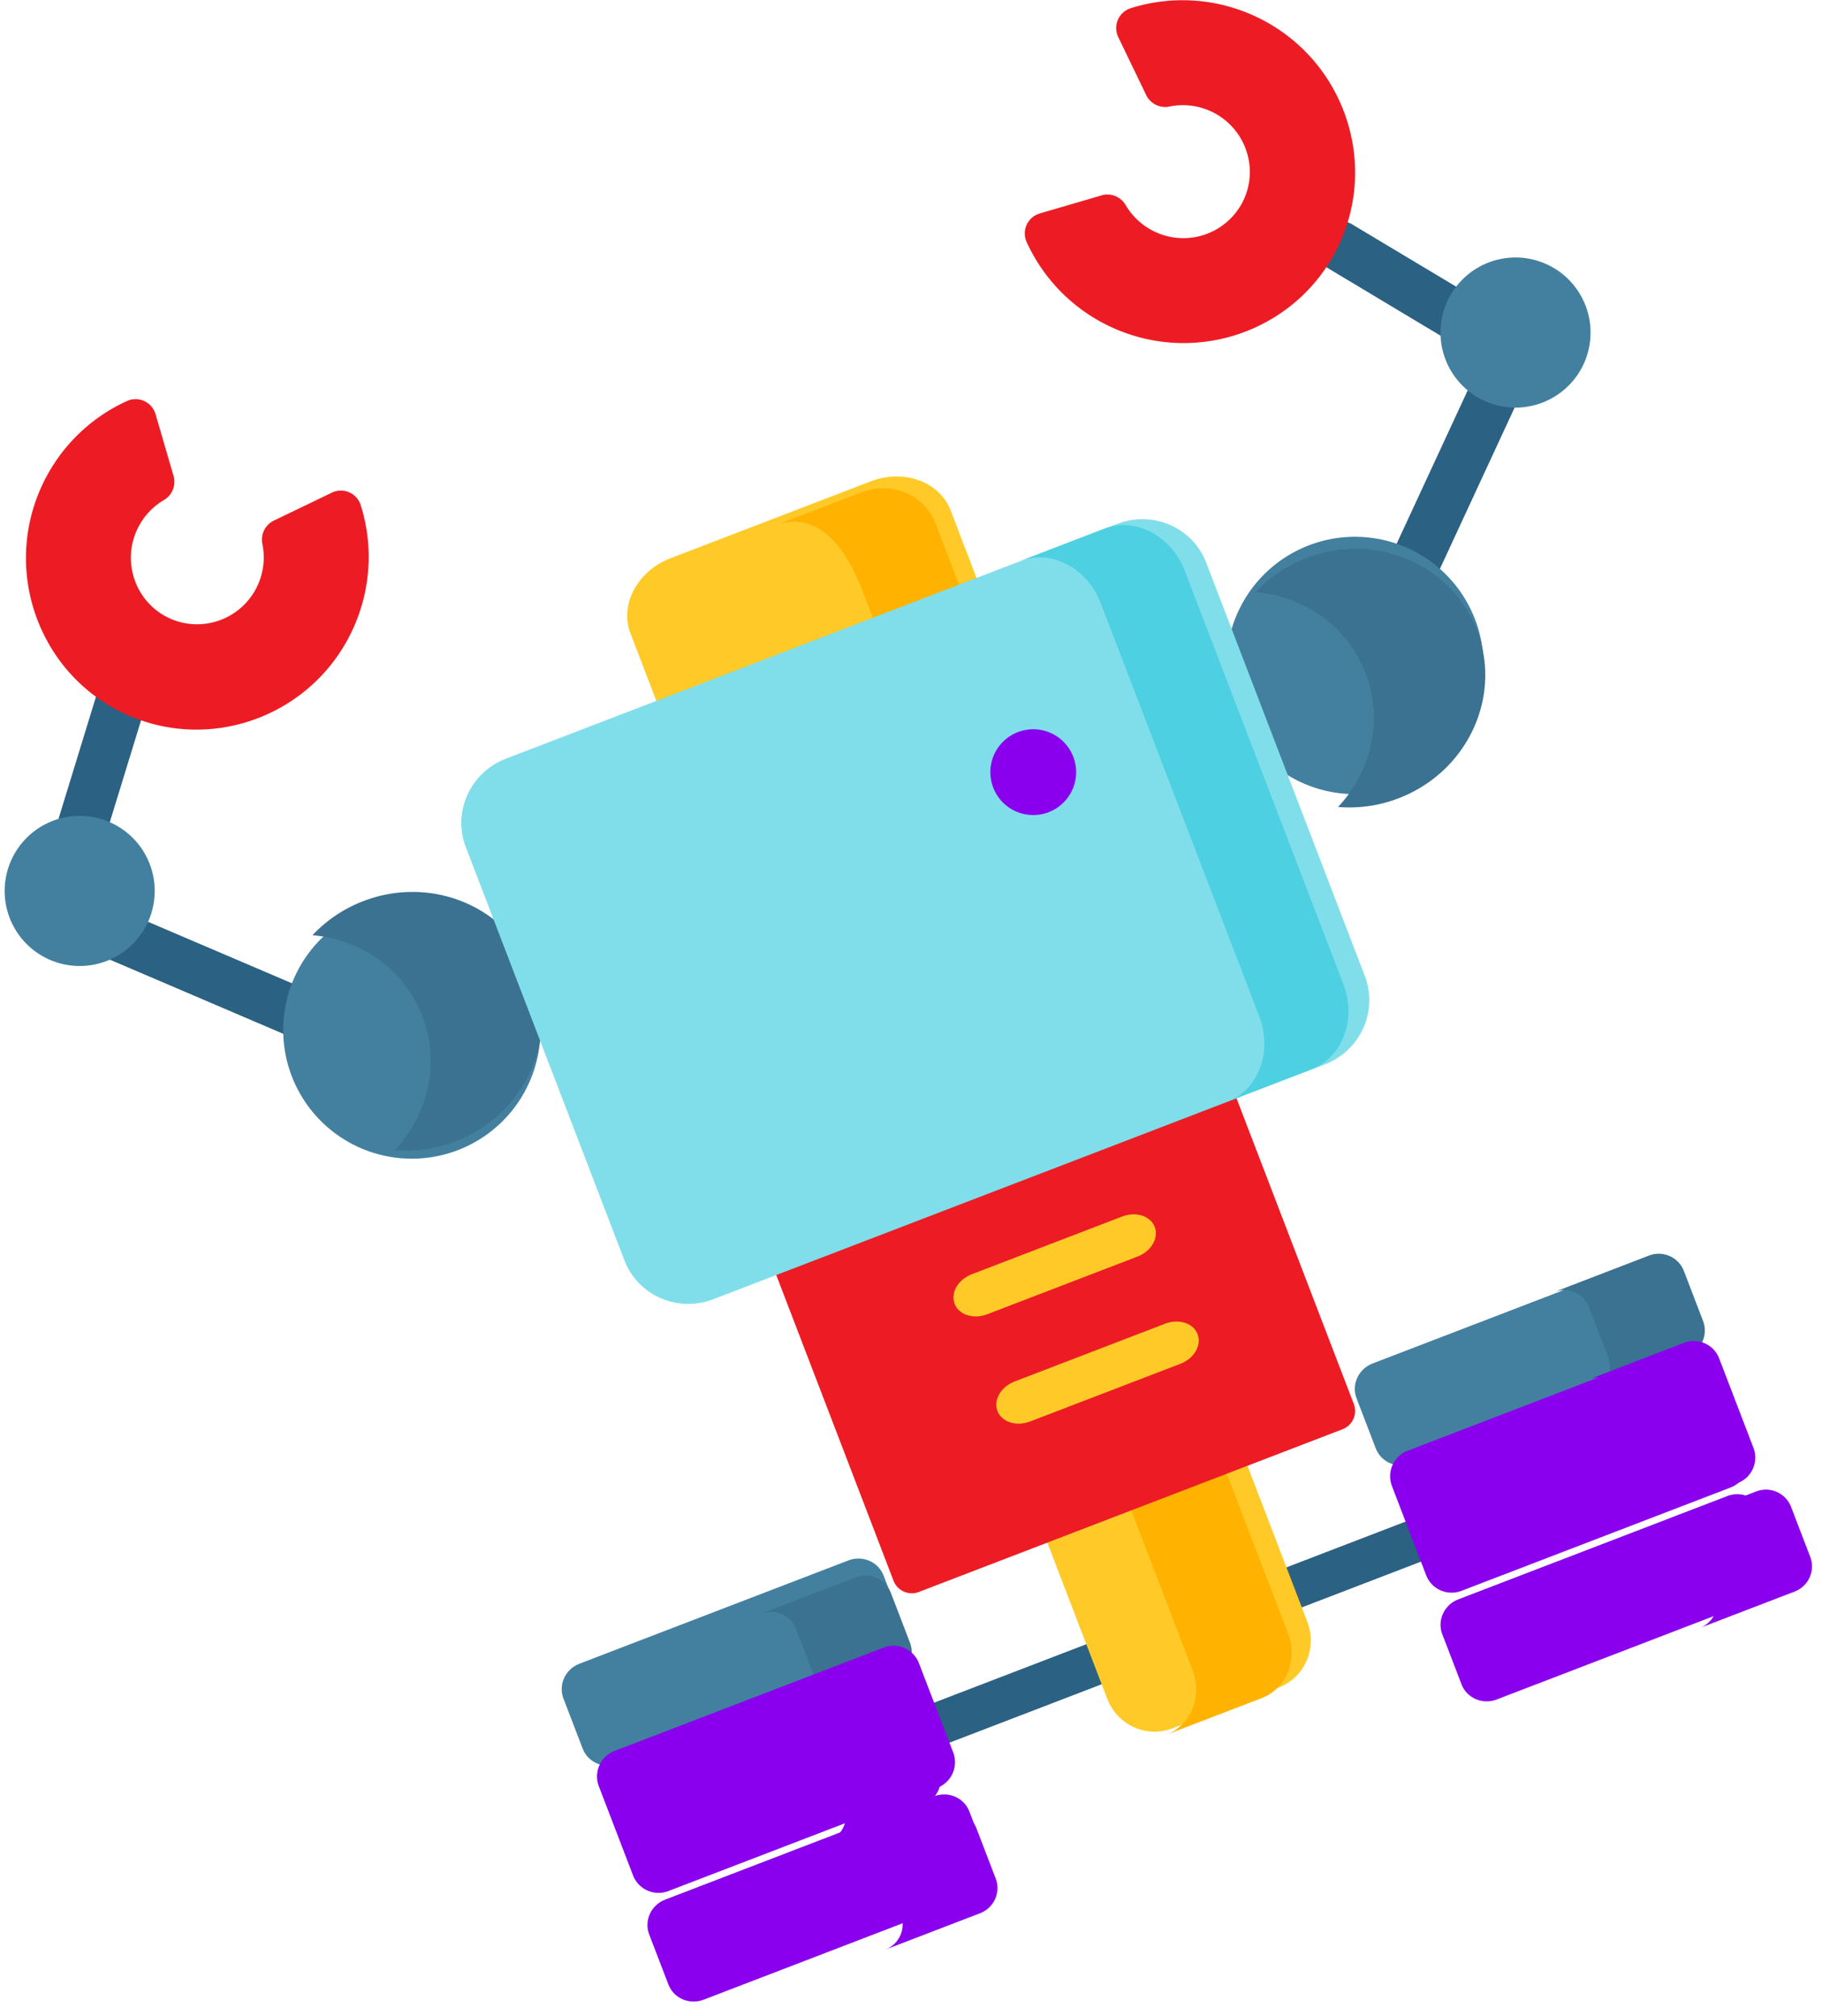
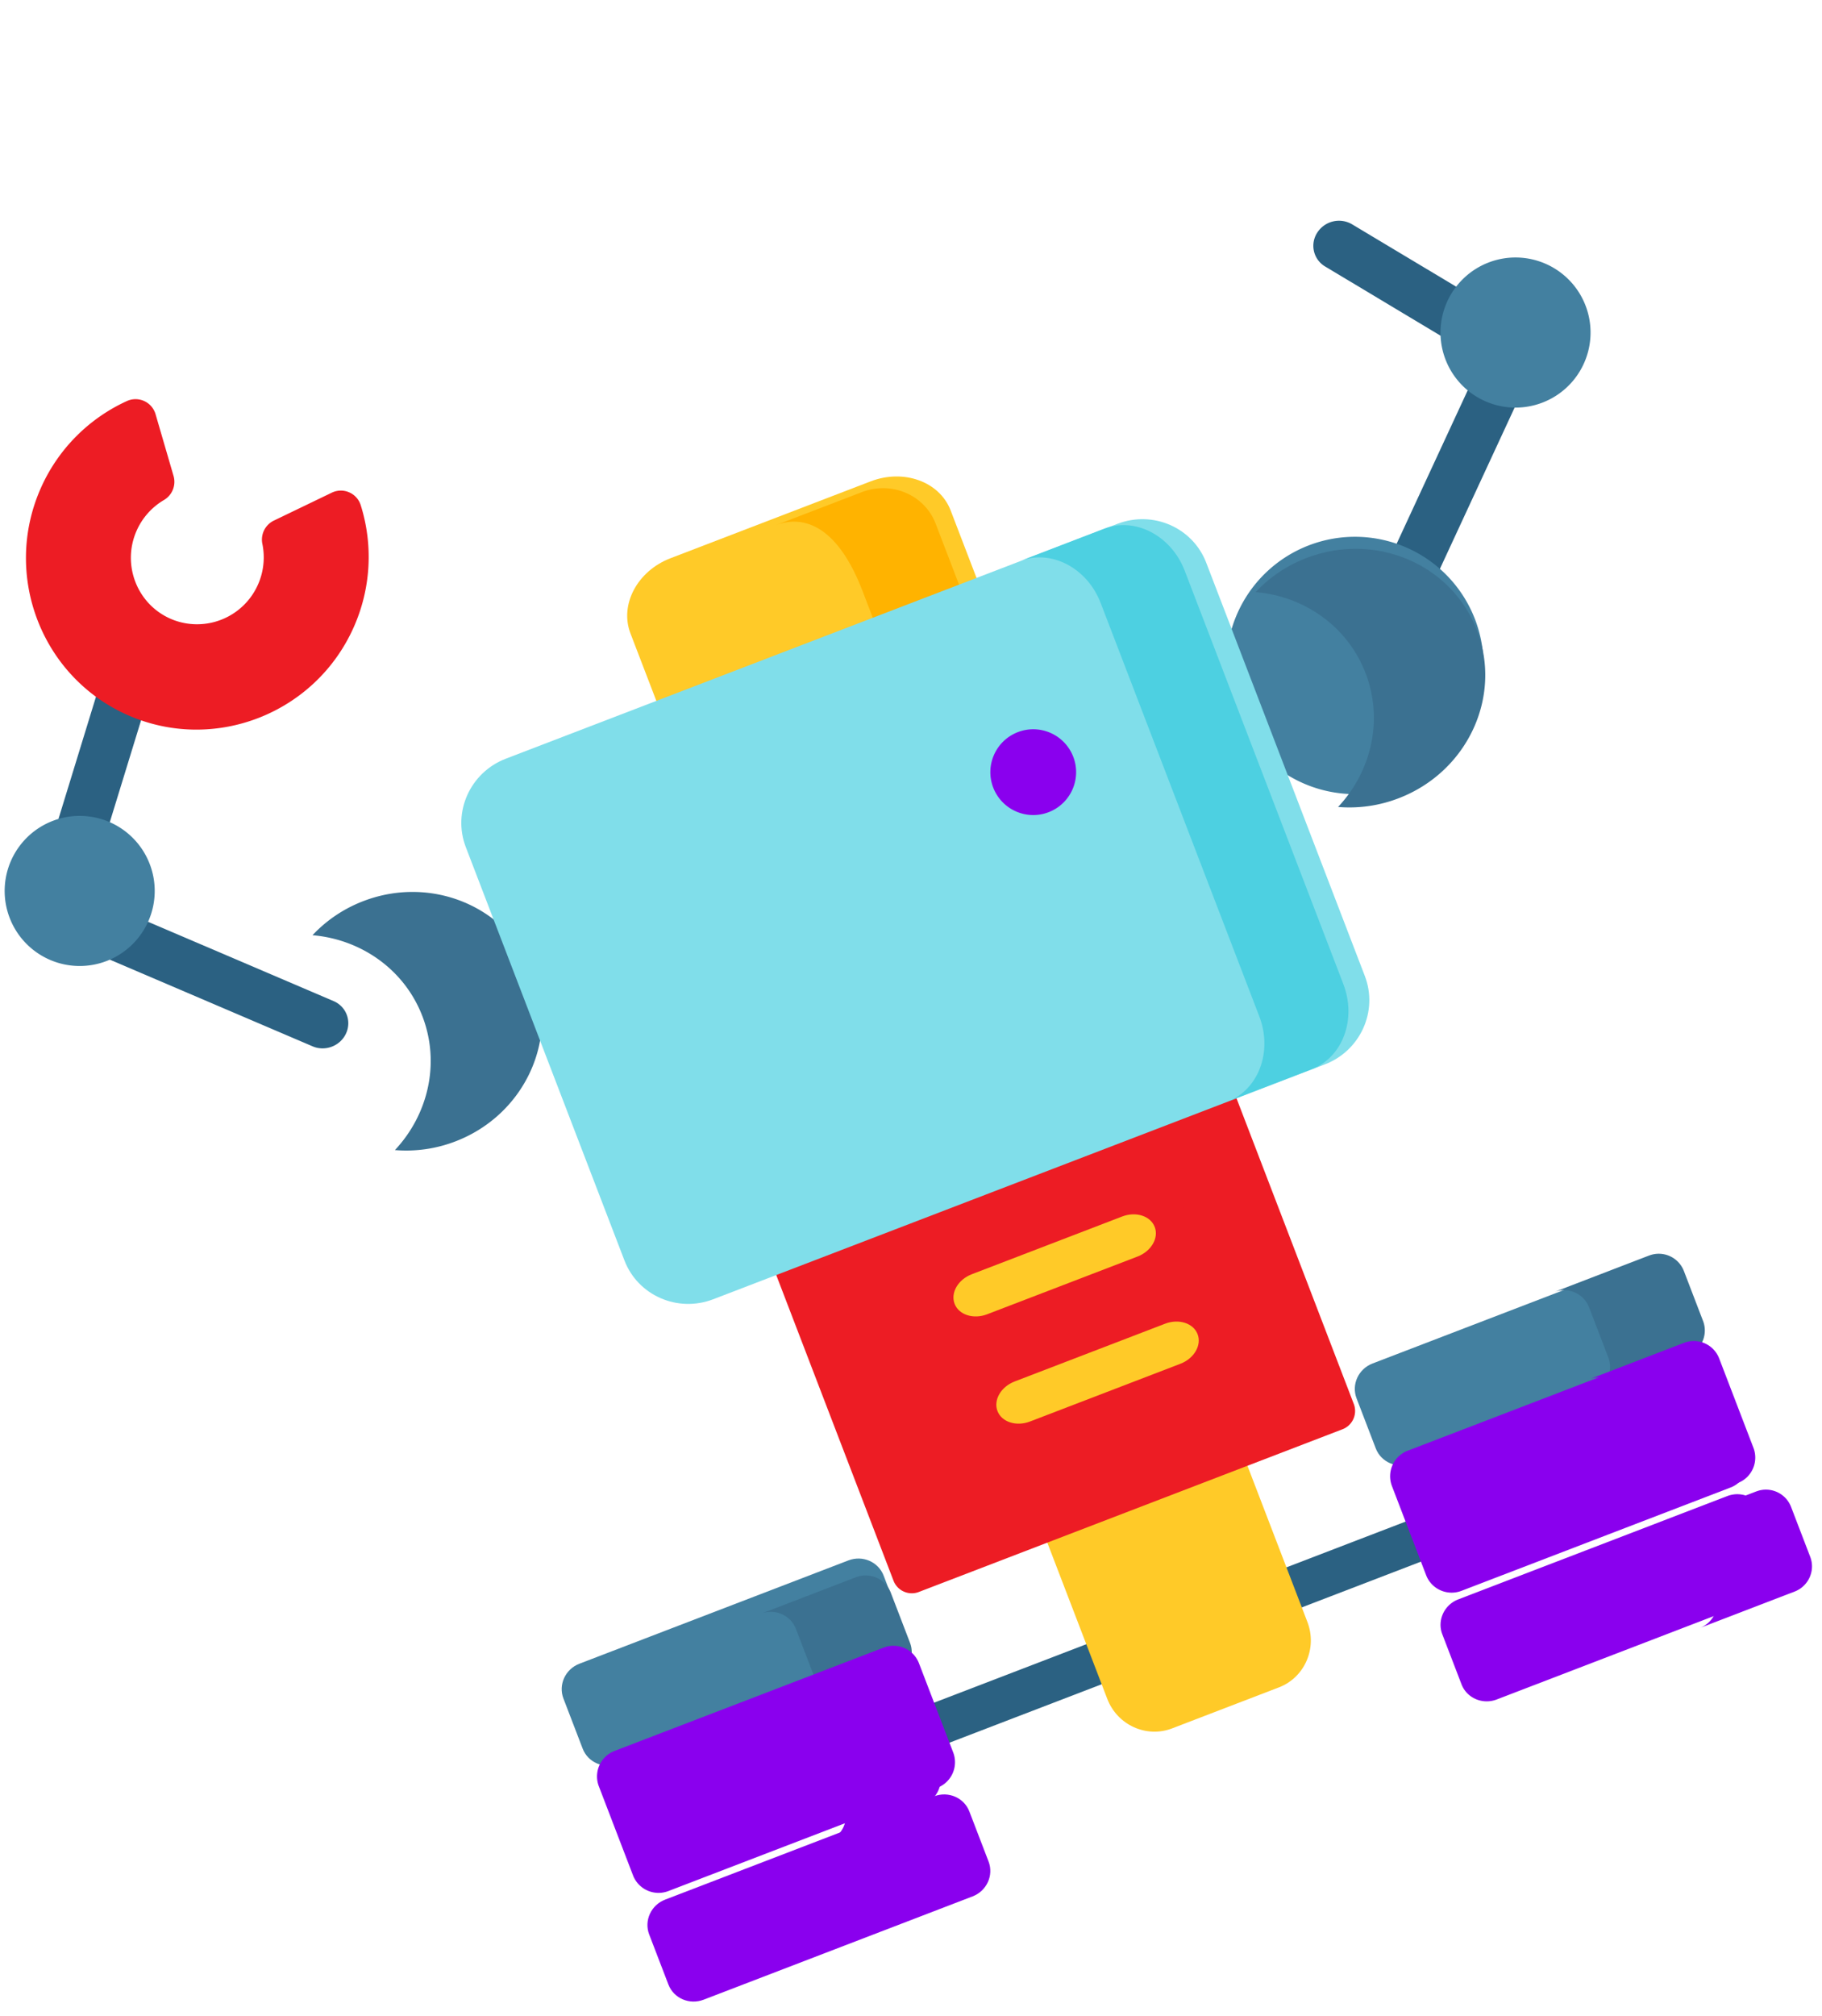
<svg xmlns="http://www.w3.org/2000/svg" width="85" height="94" viewBox="0 0 85 94">
  <g fill="none" fill-rule="nonzero">
    <g fill="#2B6182">
      <path d="M3.01 41.244a1.2 1.2 0 0 0 .75-.038c.332-.127.605-.399.715-.759l2.318-7.546a1.123 1.123 0 0 0-.786-1.417 1.204 1.204 0 0 0-1.465.797l-2.317 7.546a1.122 1.122 0 0 0 .784 1.417zM4.422 41.923a1.206 1.206 0 0 0-1.558.6c-.27.581-.01 1.258.58 1.51l11.14 4.76c.295.126.617.122.9.014.281-.109.523-.32.658-.612.27-.583.01-1.26-.58-1.512l-11.14-4.76zM68.137 16.212c.322.193.707.212 1.04.085a1.2 1.2 0 0 0 .581-.474 1.124 1.124 0 0 0-.364-1.58l-6.318-3.784a1.204 1.204 0 0 0-1.623.389 1.122 1.122 0 0 0 .365 1.578l6.319 3.786zM68.621 17.88l-4.356 9.399c-.27.582-.01 1.259.58 1.512.295.126.617.122.899.013.281-.108.524-.32.659-.612l4.356-9.399a1.12 1.12 0 0 0-.58-1.511 1.205 1.205 0 0 0-1.558.598z" />
    </g>
    <path fill="#4380A0" d="M68.804 28.857a6 6 0 1 1-11.203 4.3 6 6 0 0 1 11.203-4.3z" />
    <path fill="#3B7191" d="M60.95 26.021a6.373 6.373 0 0 0-2.372 1.59c2.254.19 4.287 1.587 5.128 3.779.842 2.192.266 4.59-1.282 6.24a6.373 6.373 0 0 0 2.826-.406c3.206-1.23 4.841-4.735 3.653-7.83-1.187-3.093-4.748-4.603-7.953-3.373z" />
    <path fill="#4380A0" d="M73.97 14.253a3.5 3.5 0 1 1-6.535 2.509 3.5 3.5 0 0 1 6.535-2.509z" />
-     <path fill="#ED1C24" d="M48.512 9.952l2.865-.837a.984.984 0 0 1 1.128.433 3.131 3.131 0 0 0 2.22 1.52 3.11 3.11 0 0 0 3.23-1.62c.833-1.595.129-3.547-1.499-4.272a3.126 3.126 0 0 0-1.9-.207.984.984 0 0 1-1.085-.537l-1.3-2.697a.972.972 0 0 1 .574-1.351 8.042 8.042 0 0 1 5.7.325c4.045 1.8 5.878 6.539 4.087 10.562-1.792 4.023-6.54 5.831-10.584 4.03a8.044 8.044 0 0 1-4.055-4.017.972.972 0 0 1 .62-1.332z" />
    <path fill="#2B6182" d="M67.765 70.114l-25.842 9.92c-.598.23-.922.834-.724 1.349.197.515.843.747 1.44.518l25.843-9.92c.598-.23.922-.834.724-1.35-.198-.514-.843-.747-1.44-.517z" />
    <path fill="#FFCA28" d="M59.663 78.686l-4.98 1.912c-1.202.462-2.558-.155-3.027-1.378l-3.093-8.055L57.9 67.58l3.093 8.056c.469 1.222-.126 2.588-1.329 3.05z" />
-     <path fill="#FFB300" d="M52.543 69.829l3.092 8.056c.47 1.222-.08 2.57-1.23 3.011l4.456-1.71c1.148-.44 1.7-1.79 1.23-3.012L57 68.118l-4.456 1.71z" />
-     <path fill="#4380A0" d="M24.804 45.857a6 6 0 1 1-11.203 4.3 6 6 0 0 1 11.203-4.3z" />
    <path fill="#3B7191" d="M16.95 42.021a6.373 6.373 0 0 0-2.372 1.59c2.254.19 4.287 1.587 5.128 3.779.842 2.192.265 4.59-1.282 6.24a6.373 6.373 0 0 0 2.826-.406c3.205-1.23 4.841-4.735 3.653-7.83-1.187-3.093-4.748-4.603-7.953-3.373z" />
    <path fill="#4380A0" d="M6.97 40.253a3.5 3.5 0 1 1-6.534 2.51 3.5 3.5 0 0 1 6.534-2.51z" />
    <path fill="#FFCA28" d="M45.925 27.908l-14.937 5.734-1.576-4.105c-.515-1.342.32-2.91 1.864-3.504l9.344-3.587c1.545-.593 3.215.015 3.73 1.358l1.575 4.104z" />
    <path fill="#FFB300" d="M40.205 22.95l-4.024 1.544c1.386-.532 2.929.125 4.059 3.068l.96 2.503 4.024-1.544-1.575-4.105c-.516-1.342-2.057-1.999-3.444-1.467z" />
    <path fill="#ED1C24" d="M62.634 66.648l-19.771 7.59a.914.914 0 0 1-1.18-.53L35.92 58.693l21.472-8.242 5.764 15.015a.914.914 0 0 1-.522 1.182z" />
    <path fill="#ED1C24" d="M53.29 51.289l6.091 15.87 3.01-1.155c.4-.153.577-.661.396-1.134l-5.764-15.015-3.734 1.434z" />
    <path fill="#4380A0" d="M41.372 77.433L28.824 82.25c-.66.253-1.395-.064-1.642-.709l-.896-2.334c-.248-.644.086-1.372.746-1.625l12.548-4.817c.66-.253 1.396.064 1.643.708l.896 2.334c.247.645-.087 1.373-.747 1.626z" />
    <path fill="#3B7191" d="M39.928 73.551l-4.422 1.698c.65-.25 1.38.07 1.627.714l.895 2.334c.248.644-.08 1.37-.73 1.62l4.422-1.698c.651-.25.978-.975.731-1.62l-.896-2.334a1.257 1.257 0 0 0-1.627-.714z" />
    <path fill="#8A00EE" d="M43.73 83.367l-12.547 4.816a1.276 1.276 0 0 1-1.651-.73l-1.596-4.158a1.276 1.276 0 0 1 .738-1.647l12.548-4.816c.66-.254 1.399.073 1.65.73l1.597 4.158a1.276 1.276 0 0 1-.739 1.647z" />
    <path fill="#8A00EE" d="M40.57 77.618l-4.423 1.697c.652-.25 1.383.08 1.635.735l1.597 4.16a1.267 1.267 0 0 1-.723 1.64l4.422-1.697c.652-.25.975-.985.723-1.641l-1.596-4.16a1.268 1.268 0 0 0-1.636-.734z" />
    <path fill="#8A00EE" d="M45.372 88.433L32.824 93.25c-.66.253-1.395-.064-1.642-.709l-.896-2.333c-.248-.645.086-1.373.746-1.626l12.548-4.817c.66-.253 1.396.064 1.643.709l.896 2.333c.247.645-.087 1.373-.747 1.626z" />
-     <path fill="#8A00EE" d="M43.928 84.551l-4.422 1.698c.65-.25 1.379.07 1.626.714l.896 2.334c.248.644-.08 1.37-.73 1.62l4.422-1.698c.651-.25.978-.975.731-1.62l-.896-2.334a1.256 1.256 0 0 0-1.627-.714z" />
    <path fill="#4380A0" d="M78.372 63.433L65.825 68.25c-.66.253-1.396-.064-1.643-.709l-.896-2.334c-.248-.644.087-1.372.747-1.625l12.548-4.817c.66-.253 1.395.064 1.642.708l.896 2.334c.247.645-.087 1.373-.747 1.626z" />
    <path fill="#3B7191" d="M76.928 58.55l-4.422 1.699c.65-.25 1.38.07 1.627.714l.896 2.334c.247.644-.08 1.37-.731 1.62l4.422-1.698c.651-.25.978-.975.731-1.62l-.896-2.334a1.256 1.256 0 0 0-1.627-.714z" />
    <path fill="#8A00EE" d="M80.73 69.367l-12.547 4.816c-.66.254-1.4-.073-1.651-.73l-1.596-4.158a1.276 1.276 0 0 1 .739-1.647l12.547-4.816a1.276 1.276 0 0 1 1.65.73l1.597 4.158a1.276 1.276 0 0 1-.738 1.647z" />
    <path fill="#8A00EE" d="M78.57 62.617l-4.423 1.698a1.268 1.268 0 0 1 1.636.735l1.596 4.16a1.268 1.268 0 0 1-.723 1.64l4.423-1.698c.65-.25.974-.984.722-1.64l-1.596-4.16a1.267 1.267 0 0 0-1.635-.735zM82.372 74.433L69.825 79.25c-.66.253-1.396-.064-1.643-.709l-.896-2.333c-.248-.645.087-1.373.747-1.626l12.548-4.817c.66-.253 1.395.064 1.642.709l.896 2.333c.247.645-.087 1.373-.747 1.626z" />
    <path fill="#8A00EE" d="M81.928 69.55l-4.422 1.699c.65-.25 1.38.069 1.627.713l.896 2.335c.247.644-.08 1.37-.731 1.62l4.422-1.698c.651-.25.978-.975.731-1.62l-.896-2.334a1.256 1.256 0 0 0-1.627-.714z" />
    <path fill="#80DEEA" d="M61.808 49.634L33.273 60.587c-1.659.637-3.514-.174-4.142-1.812L21.73 39.5c-.628-1.638.207-3.482 1.866-4.12l28.535-10.953c1.659-.636 3.513.175 4.142 1.813l7.4 19.275c.628 1.638-.208 3.482-1.866 4.12z" />
    <path fill="#4DD0E1" d="M51.518 24.653l-3.921 1.505c1.443-.554 3.124.324 3.752 1.962l7.4 19.276c.628 1.638-.033 3.415-1.476 3.97l3.92-1.506c1.444-.554 2.105-2.331 1.477-3.969l-7.4-19.276c-.629-1.638-2.309-2.516-3.752-1.962z" />
    <path fill="#ED1C24" d="M15.475 22.976l-2.688 1.295a.984.984 0 0 0-.55 1.076 3.131 3.131 0 0 1-.631 2.615 3.11 3.11 0 0 1-3.486.958c-1.686-.628-2.469-2.55-1.744-4.178a3.126 3.126 0 0 1 1.274-1.426.984.984 0 0 0 .446-1.124l-.838-2.874a.972.972 0 0 0-1.33-.62 8.042 8.042 0 0 0-4.02 4.055c-1.8 4.045.008 8.793 4.03 10.584 4.025 1.791 8.762-.042 10.563-4.087a8.041 8.041 0 0 0 .326-5.698.972.972 0 0 0-1.352-.576z" />
    <path fill="#FFCA28" d="M46.053 61.287l7.015-2.692c.64-.246 1-.864.802-1.38-.198-.515-.878-.733-1.519-.487l-7.014 2.692c-.641.246-1 .863-.803 1.38.198.515.879.733 1.52.487zM54.351 61.728l-7.014 2.692c-.641.246-1 .864-.803 1.38.198.515.879.733 1.52.487l7.014-2.692c.64-.246 1-.864.802-1.38-.198-.515-.878-.733-1.519-.487z" />
    <path fill="#8A00EE" d="M50.07 35.29a2 2 0 1 1-3.735 1.434 2 2 0 0 1 3.735-1.433z" />
  </g>
</svg>